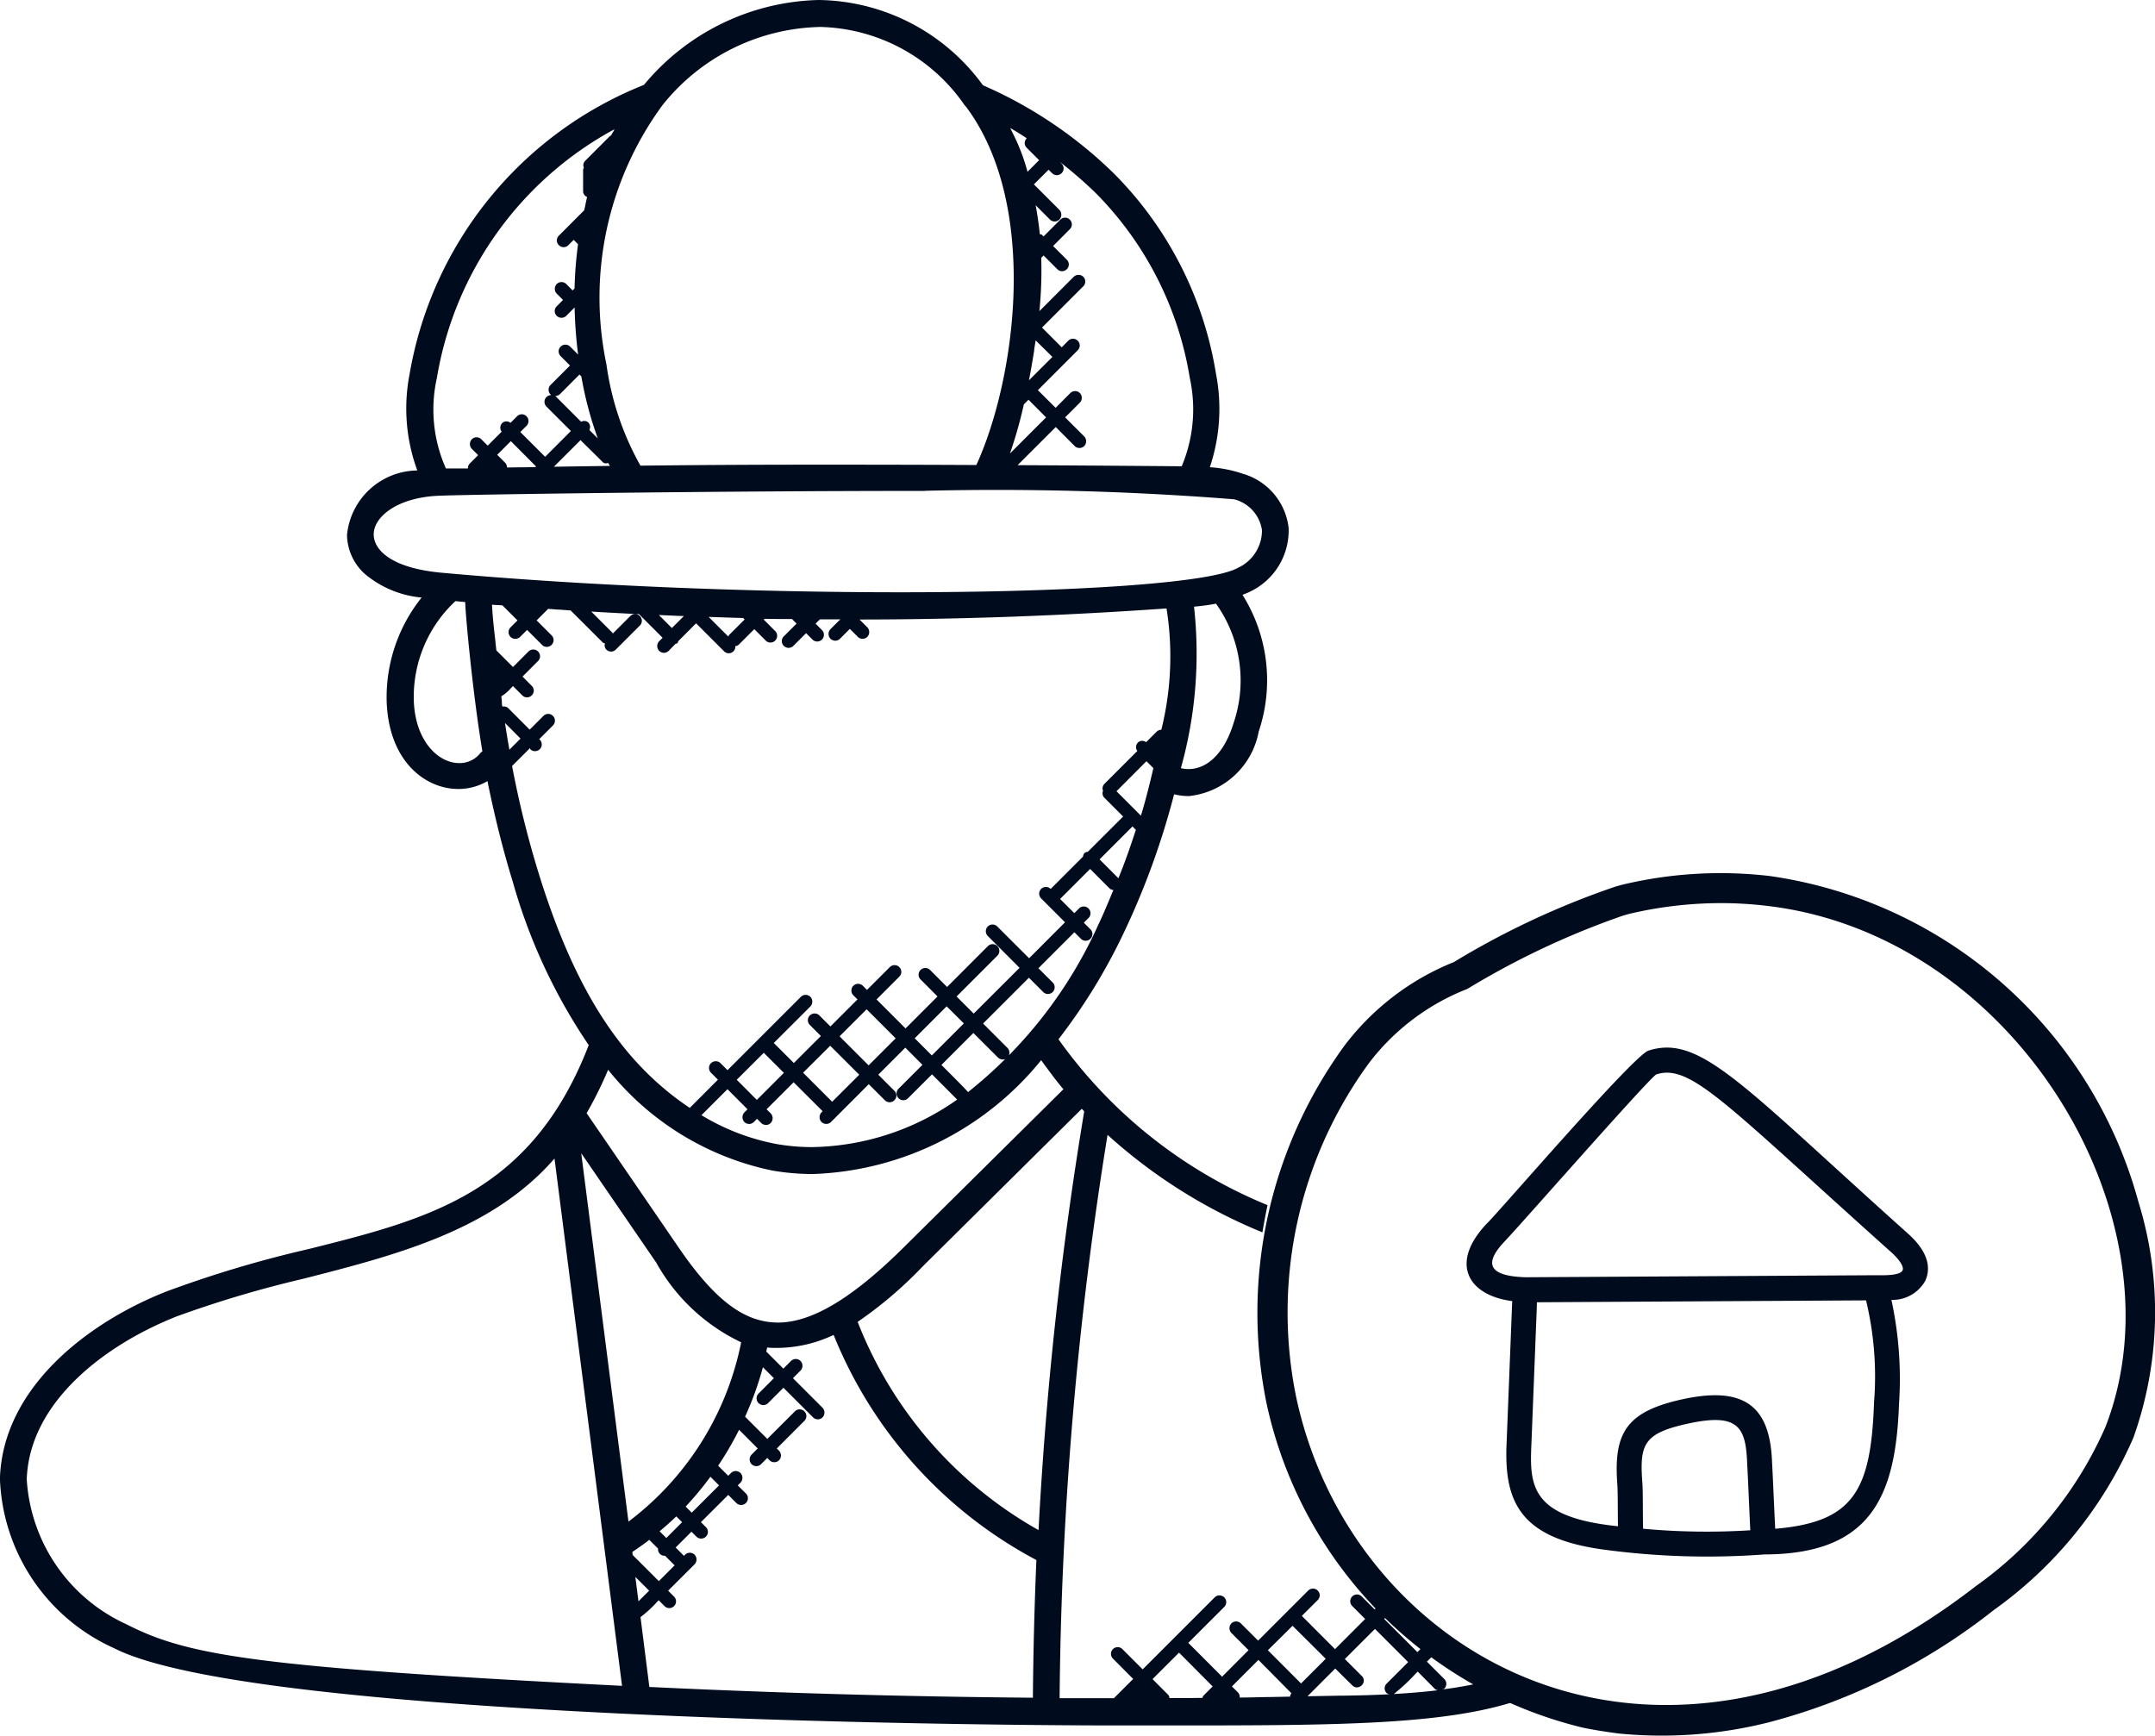
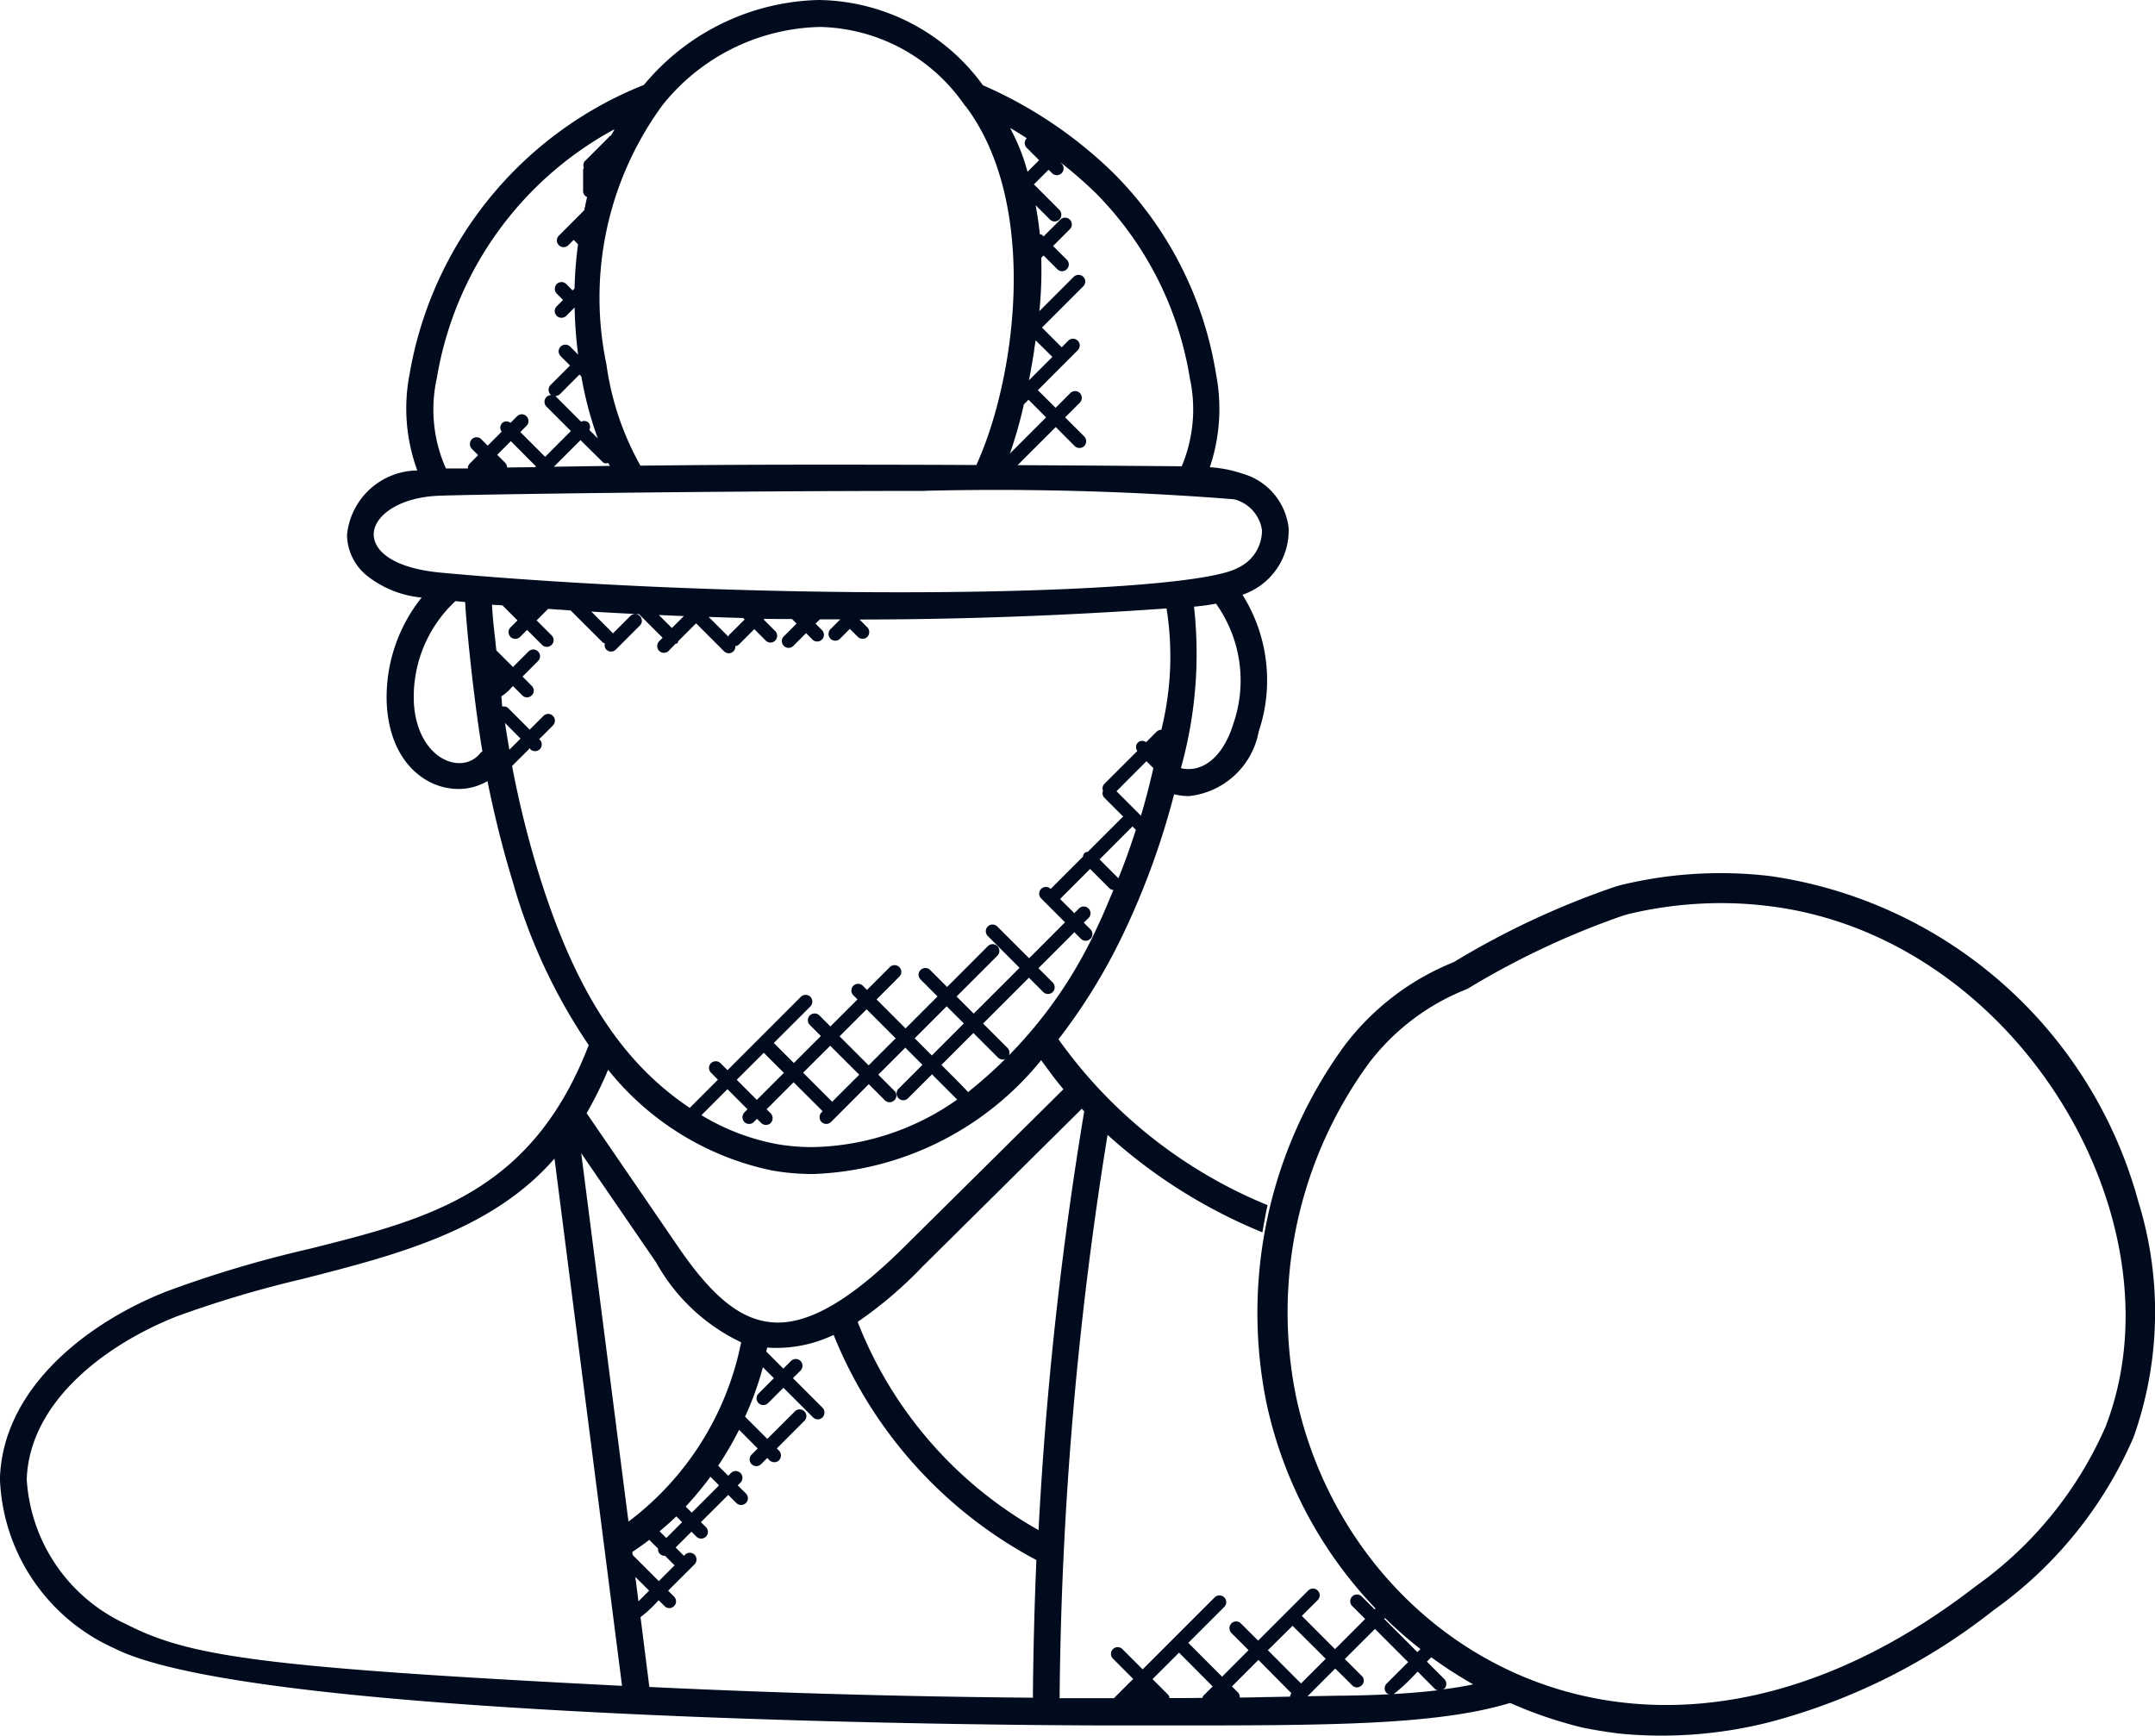
<svg xmlns="http://www.w3.org/2000/svg" width="61.711" height="49.706" viewBox="0 0 61.711 49.706">
  <g id="home-services" transform="translate(-525 -265)">
    <path id="Subtraction_45" data-name="Subtraction 45" d="M6356.1-2812.588h-2.224c-.742,0-7.452-.01-14.464-.358-7.73-.383-12.49-1.007-14.147-1.855a5.54,5.54,0,0,1-3.267-4.858c.082-2.606,2.526-4.48,4.787-5.364a32.931,32.931,0,0,1,4.05-1.207c3.426-.857,6.385-1.6,8.024-5.841a16.083,16.083,0,0,1-2.174-4.675c-.277-.9-.514-1.842-.726-2.885a1.646,1.646,0,0,1-.835.225c-.934,0-1.973-.771-2.05-2.463a4.57,4.57,0,0,1,1-3.019,2.939,2.939,0,0,1-1.618-.669,1.531,1.531,0,0,1-.519-1.124,2.045,2.045,0,0,1,2.013-1.846,5.144,5.144,0,0,1-.219-2.77,10.888,10.888,0,0,1,6.709-8.272,6.7,6.7,0,0,1,5-2.431,5.9,5.9,0,0,1,4.708,2.442,12.459,12.459,0,0,1,3.773,2.549,10.489,10.489,0,0,1,2.9,5.712,5.244,5.244,0,0,1-.176,2.677,3.634,3.634,0,0,1,.942.186,1.832,1.832,0,0,1,1.314,1.547,1.937,1.937,0,0,1-1.087,1.821,1.189,1.189,0,0,1-.138.062c-.035.014-.065.026-.095.039a4.6,4.6,0,0,1,.463,3.916,2.272,2.272,0,0,1-2,1.847,1.809,1.809,0,0,1-.422-.052,22.158,22.158,0,0,1-1.488,4.065,16.623,16.623,0,0,1-1.823,2.951,13.72,13.72,0,0,0,5.987,4.75c-.055.247-.1.509-.148.779a15.123,15.123,0,0,1-4.434-2.792,106.381,106.381,0,0,0-1.373,16.132h.333l.348,0c.292,0,.583,0,.875,0l.551-.551-.58-.582a.193.193,0,0,1,0-.272.192.192,0,0,1,.136-.056.192.192,0,0,1,.136.056l.58.58,2.062-2.062a.192.192,0,0,1,.136-.056.2.2,0,0,1,.138.056.194.194,0,0,1,0,.274l-1.03,1.029.968.969.758-.76-.492-.492a.2.2,0,0,1,0-.274.192.192,0,0,1,.136-.056.192.192,0,0,1,.136.056l.494.493,1.434-1.434a.192.192,0,0,1,.136-.056.192.192,0,0,1,.136.056.192.192,0,0,1,.058.135.2.2,0,0,1-.058.138l-.454.453.95.952.863-.864-.372-.372a.194.194,0,0,1,0-.272.194.194,0,0,1,.138-.058.19.19,0,0,1,.136.058l.37.37.169-.169c.086.088.178.179.274.271l-.171.17.952.952.241-.242c.1.08.206.156.313.233l-.282.281.5.5a.194.194,0,0,1,0,.272.069.069,0,0,1-.035.016.11.11,0,0,0-.023.008,10.828,10.828,0,0,0,1.219-.22,11.127,11.127,0,0,0,1.068.493C6363.6-2812.638,6360.679-2812.588,6356.1-2812.588Zm-.337-2.085-.759.758.448.449a.153.153,0,0,1,.036.081l0,.013h.1c.283,0,.565,0,.846-.006a.111.111,0,0,0,.006-.02.086.086,0,0,1,.02-.041l.266-.266Zm-14.9-1.5-.041.041a3.445,3.445,0,0,1-.48.442l.253,2c3.631.174,7.327.277,10.983.308.011-1.337.046-2.664.1-3.943a12.646,12.646,0,0,1-5.806-6.447,3.8,3.8,0,0,1-1.612.372c-.1,0-.193,0-.292-.011,0,.016-.006.032-.01.049l-.007.032-.008.034.489.49.218-.219a.2.2,0,0,1,.138-.057.192.192,0,0,1,.137.057.2.2,0,0,1,0,.274l-.218.218.848.848a.2.2,0,0,1,0,.274.191.191,0,0,1-.136.057.191.191,0,0,1-.136-.057l-.848-.847-.44.439a.192.192,0,0,1-.136.056.2.2,0,0,1-.138-.056.194.194,0,0,1,0-.272l.44-.441-.314-.314a9.15,9.15,0,0,1-.511,1.416l.637.636.789-.788a.19.19,0,0,1,.136-.058.19.19,0,0,1,.136.058.19.19,0,0,1,.058.136.191.191,0,0,1-.058.136l-.789.79.064.064a.2.2,0,0,1,0,.274.189.189,0,0,1-.136.056.193.193,0,0,1-.137-.056l-.064-.066-.178.178a.192.192,0,0,1-.136.056.192.192,0,0,1-.136-.056.2.2,0,0,1,0-.274l.176-.176-.533-.535a9.557,9.557,0,0,1-.6,1.029l.289.288.078-.078a.192.192,0,0,1,.137-.057.194.194,0,0,1,.137.057.2.2,0,0,1,0,.274l-.08.079.234.232a.185.185,0,0,1,.057.135.19.19,0,0,1-.057.138.193.193,0,0,1-.137.056.194.194,0,0,1-.137-.056l-.232-.232-.782.78.143.143a.191.191,0,0,1,.057.136.191.191,0,0,1-.057.136.192.192,0,0,1-.136.056.192.192,0,0,1-.136-.056l-.143-.141-.452.452.237.239.032-.032a.193.193,0,0,1,.137-.056.194.194,0,0,1,.137.056.2.2,0,0,1,0,.274l-.758.756.169.17a.191.191,0,0,1,.057.136.19.19,0,0,1-.057.136.191.191,0,0,1-.136.057.191.191,0,0,1-.136-.057Zm17.173,1.708-.758.759.17.17a.19.19,0,0,1,.053.149c.254,0,.513-.009.763-.014h.063l.617-.012,0-.01a.151.151,0,0,1,.038-.086Zm2.2.247-.793.794.928-.017.11,0c.516-.009.708-.012,1.306-.04l-.022-.007a.108.108,0,0,1-.056-.027.19.19,0,0,1-.058-.136.187.187,0,0,1,.058-.136l.615-.615-.95-.95-.863.862.485.485a.181.181,0,0,1,.045.2.207.207,0,0,1-.185.128.186.186,0,0,1-.133-.059Zm2.362.088-.068.069-.016.016a5.55,5.55,0,0,1-.6.557c.434-.024.862-.06,1.271-.109l-.014,0a.157.157,0,0,1-.082-.037Zm-24.718-14.694h0c-1.791,2.063-4.544,2.767-7.206,3.447a31.866,31.866,0,0,0-3.608,1.073c-2.031.8-4.226,2.441-4.3,4.669a4.884,4.884,0,0,0,2.847,4.146c1.782.913,3.75,1.236,14.2,1.767l-1.934-15.1Zm21.134,13.382-.707.7.95.952.707-.707Zm-18.82-1.4.089.7.306-.306Zm.4-1.062c-.157.123-.32.235-.487.349l.011.086.749.748.452-.452-.274-.274-.006,0-.006,0a.191.191,0,0,1-.138-.056.184.184,0,0,1-.05-.149l-.247-.245C6340.6-2817.9,6340.6-2817.9,6340.594-2817.9Zm.772-.671c-.151.149-.317.291-.463.415l-.014.012.192.192.452-.453Zm11.612-11.672-4.55,4.508a11.774,11.774,0,0,1-1.868,1.594,11.734,11.734,0,0,0,5.18,5.963,107.089,107.089,0,0,1,1.308-11.992l-.046-.048Zm-14.334,1.271h0l1.353,10.551a8.51,8.51,0,0,0,3.227-5.135,5.462,5.462,0,0,1-2.431-2.281Zm3.7,9.266h0a9.662,9.662,0,0,1-.709.854l.174.175.782-.782Zm-2.931-11.651h0a11.416,11.416,0,0,1-.614,1.24l2.633,3.844c1.032,1.508,1.883,2.151,2.847,2.151s2.122-.687,3.609-2.161l4.564-4.52c-.205-.24-.393-.5-.575-.746l-.062-.086a8.8,8.8,0,0,1-6.537,3.26,6.835,6.835,0,0,1-1.163-.1,8.125,8.125,0,0,1-4.7-2.884Zm3.419.552-.745.745a6.441,6.441,0,0,0,2.161.828,5.947,5.947,0,0,0,1.011.086,7.39,7.39,0,0,0,4.151-1.361l-.721-.723-.686.684a.19.19,0,0,1-.136.058.19.19,0,0,1-.136-.058.193.193,0,0,1,0-.272l.684-.684-.49-.492-.774.774.46.461a.189.189,0,0,1,.058.136.189.189,0,0,1-.058.136.192.192,0,0,1-.136.056.192.192,0,0,1-.136-.056l-.461-.461-1.08,1.082a.193.193,0,0,1-.137.056.194.194,0,0,1-.137-.056.2.2,0,0,1,0-.274l.034-.033-.832-.83-.774.774.119.118a.2.2,0,0,1,0,.274.193.193,0,0,1-.137.056.2.2,0,0,1-.137-.056l-.119-.12-.09.092a.192.192,0,0,1-.136.056.192.192,0,0,1-.136-.056.2.2,0,0,1,0-.274l.09-.09Zm-5.651-9.771-.517.516a28.279,28.279,0,0,0,.767,3.091c1.031,3.323,2.364,5.39,4.321,6.7l.807-.808-.2-.2a.194.194,0,0,1,0-.272.2.2,0,0,1,.138-.056.192.192,0,0,1,.136.056l.2.2,2.1-2.1a.192.192,0,0,1,.137-.057.194.194,0,0,1,.137.057.2.2,0,0,1,0,.274l-1.052,1.051.007,0h0l.571.57.774-.774-.317-.317a.193.193,0,0,1,0-.272.2.2,0,0,1,.138-.056.192.192,0,0,1,.136.056l.316.316.775-.774-.119-.119a.194.194,0,0,1,0-.272.192.192,0,0,1,.136-.056.2.2,0,0,1,.138.056l.117.119.654-.654a.192.192,0,0,1,.136-.056.192.192,0,0,1,.136.056.193.193,0,0,1,.057.137.192.192,0,0,1-.057.137l-.652.652.83.831.916-.916-.485-.487a.191.191,0,0,1-.058-.136.191.191,0,0,1,.058-.136.192.192,0,0,1,.136-.056.192.192,0,0,1,.136.056l.487.487,1.168-1.169a.191.191,0,0,1,.136-.057.191.191,0,0,1,.136.057.194.194,0,0,1,0,.274l-1.168,1.168.49.49,1.313-1.311-.91-.912a.194.194,0,0,1,0-.272.192.192,0,0,1,.136-.056.192.192,0,0,1,.136.056l.912.91,1.028-1.03-.684-.684a.194.194,0,0,1,0-.272.192.192,0,0,1,.136-.056.2.2,0,0,1,.138.056l0,0,.928-.928,0-.012a.158.158,0,0,1,.037-.084.158.158,0,0,1,.083-.037l.013,0,1.013-1.012-.542-.543a.177.177,0,0,1-.033-.192.183.183,0,0,1,.033-.194l.949-.948a.187.187,0,0,1,.015-.24.167.167,0,0,1,.121-.05.21.21,0,0,1,.117.037l.3-.3a.193.193,0,0,1,.134-.054,8.7,8.7,0,0,0,.149-3.475c-2.963.209-5.921.316-8.791.317l.223.223a.2.2,0,0,1,0,.274.192.192,0,0,1-.136.056.192.192,0,0,1-.136-.056l-.229-.229-.281.282a.191.191,0,0,1-.136.057.2.2,0,0,1-.138-.057.2.2,0,0,1,0-.274l.282-.28-.27,0-.315,0-.123.123.183.183a.194.194,0,0,1,0,.272.192.192,0,0,1-.136.056.192.192,0,0,1-.136-.056l-.183-.183-.365.365a.192.192,0,0,1-.136.056.192.192,0,0,1-.136-.056.194.194,0,0,1-.058-.139.188.188,0,0,1,.058-.135l.364-.364-.131-.133-.313,0c-.16,0-.32,0-.48-.005a.013.013,0,0,0,0,.005.011.011,0,0,1,0,.006l-.014.013.327.327a.187.187,0,0,1,.056.134.192.192,0,0,1-.056.138.191.191,0,0,1-.136.057.191.191,0,0,1-.136-.057l-.327-.327-.449.449a.155.155,0,0,1-.083.035l-.012,0a.185.185,0,0,1-.051.149.19.19,0,0,1-.136.058.19.19,0,0,1-.136-.058l-.8-.8-.509.51a.1.1,0,0,0-.008.022.071.071,0,0,1-.016.034.062.062,0,0,1-.036.016l-.021.006-.194.2a.193.193,0,0,1-.137.057.192.192,0,0,1-.137-.057.2.2,0,0,1,0-.274l.1-.1-.676-.676c-.53-.026-.964-.05-1.367-.074l.612.612a.02.02,0,0,1,0,.01.021.021,0,0,0,0,.011l.506-.506a.191.191,0,0,1,.136-.057.191.191,0,0,1,.136.057.191.191,0,0,1,.058.137.188.188,0,0,1-.058.137l-.687.687a.191.191,0,0,1-.136.057.191.191,0,0,1-.136-.057.176.176,0,0,1-.04-.176l-.023-.008a.077.077,0,0,1-.038-.018l-.92-.918c-.106-.007-.212-.016-.319-.024l-.042,0c-.1-.008-.193-.016-.29-.022l0,.006-.324.324.429.429a.191.191,0,0,1,.057.136.191.191,0,0,1-.057.136.194.194,0,0,1-.138.058.19.19,0,0,1-.136-.058l-.428-.428-.2.2a.2.2,0,0,1-.138.056.193.193,0,0,1-.137-.056.194.194,0,0,1,0-.272l.2-.2-.431-.431-.124-.009-.026,0h-.021l-.128-.01c.022.4.057.7.1,1.07l0,.017.025.222.476.476.445-.446a.192.192,0,0,1,.136-.056.192.192,0,0,1,.136.056.192.192,0,0,1,.058.137.192.192,0,0,1-.058.137l-.444.445.264.266a.189.189,0,0,1,.058.136.189.189,0,0,1-.058.136.19.19,0,0,1-.136.058.19.19,0,0,1-.136-.058l-.266-.266-.042.043-.011.011a1.194,1.194,0,0,1-.28.24l.015.145,0,.036c0,.036.007.073.012.11a.251.251,0,0,1,.047,0,.172.172,0,0,1,.124.048l.614.615.393-.393a.193.193,0,0,1,.137-.058.192.192,0,0,1,.137.058.194.194,0,0,1,0,.272l-.393.393.016.016a.194.194,0,0,1,0,.272.2.2,0,0,1-.138.056.192.192,0,0,1-.136-.056Zm8.593,8.527-.776.772.832.832.776-.774Zm-1.9.2-.776.774.575.577.775-.775-.572-.57Zm6-.565-.915.915.071.071.022.022c.2.2.618.616.668.685a12.871,12.871,0,0,0,3.735-4.8c.108-.224.205-.456.3-.681l.006-.014q.061-.147.123-.293a.181.181,0,0,1-.111-.045l-.556-.558-.86.86.407.406.133-.133a.191.191,0,0,1,.137-.058.193.193,0,0,1,.137.058.191.191,0,0,1,.057.136.191.191,0,0,1-.057.136l-.134.135.188.188a.19.19,0,0,1,.058.136.19.19,0,0,1-.058.136.191.191,0,0,1-.136.057.191.191,0,0,1-.136-.057l-.187-.187-1.03,1.03.41.41a.194.194,0,0,1,0,.272.192.192,0,0,1-.136.056.192.192,0,0,1-.136-.056l-.41-.41-1.312,1.312.7.7a.2.2,0,0,1,0,.274.192.192,0,0,1-.136.056.2.2,0,0,1-.138-.056Zm-3.057-.679-.775.774.832.832.775-.774Zm2.292-.085-.915.915.49.492.917-.917Zm5.321-5.151-.942.943.539.54c.164-.4.324-.843.5-1.386Zm.4-1.868-.858.86.7.7c.146-.48.262-.958.357-1.362Zm1.993-4.512a6.161,6.161,0,0,1-.631.086,12.164,12.164,0,0,1-.376,4.624.9.9,0,0,0,.219.027c.555,0,1.034-.485,1.284-1.3a3.785,3.785,0,0,0-.5-3.44Zm-21.78-.074a3.748,3.748,0,0,0-1.192,2.885c.052,1.14.708,1.755,1.3,1.755a.746.746,0,0,0,.6-.283.234.234,0,0,1,.048-.042l0,0,.015-.011c-.241-1.418-.467-3.653-.493-4.276l-.276-.026Zm1.419,3.491c.04.276.089.559.125.766l.319-.319Zm5.831-3.038.565.565a.055.055,0,0,0,.005-.016.048.048,0,0,1,.012-.027l.449-.448-.042-.042c-.263-.007-.531-.016-.768-.024Zm-1.422-.051.37.37.343-.343-.215-.007C6341.2-2844.374,6341.033-2844.38,6340.869-2844.388Zm7.615-3.557c-6.164,0-13.166.105-13.907.138-1.2.046-1.863.6-1.877,1.089-.013.447.479.973,1.9,1.112,3.9.358,8.7.564,13.163.564,5.134,0,8.934-.274,9.684-.7l0,0a1.177,1.177,0,0,0,.689-1.081,1.072,1.072,0,0,0-.8-.882A86.138,86.138,0,0,0,6348.484-2847.945Zm-8.9-10.352h0a9.958,9.958,0,0,0-5.076,7.12,4.142,4.142,0,0,0,.259,2.589l.177,0,.143,0,.31,0a.183.183,0,0,1,.054-.141l.239-.24-.181-.181a.2.2,0,0,1,0-.274.191.191,0,0,1,.136-.057.191.191,0,0,1,.136.057l.183.183.4-.4a.188.188,0,0,1,.011-.243.17.17,0,0,1,.123-.051.21.21,0,0,1,.12.04l.186-.186a.19.19,0,0,1,.136-.058.19.19,0,0,1,.136.058.191.191,0,0,1,.056.136.191.191,0,0,1-.056.136l-.178.178.711.71.737-.739-.7-.7a.191.191,0,0,1-.056-.136.191.191,0,0,1,.056-.136.2.2,0,0,1,.137-.057.062.062,0,0,1-.012-.009l-.008-.008a.194.194,0,0,1,0-.272l.558-.558-.268-.267a.2.2,0,0,1-.058-.139.192.192,0,0,1,.058-.135.192.192,0,0,1,.136-.056.192.192,0,0,1,.136.056l.228.228a12.544,12.544,0,0,1-.1-1.349l-.239.239a.193.193,0,0,1-.137.056.194.194,0,0,1-.137-.056.192.192,0,0,1-.057-.136.19.19,0,0,1,.057-.136l.181-.183-.181-.181a.2.2,0,0,1,0-.274.194.194,0,0,1,.137-.056.193.193,0,0,1,.137.056l.181.183.056-.056a11.413,11.413,0,0,1,.1-1.266l-.125-.126-.152.152a.191.191,0,0,1-.136.057.191.191,0,0,1-.136-.057.19.19,0,0,1-.058-.136.19.19,0,0,1,.058-.136l.726-.728c.012-.051.022-.1.033-.154l.005-.025c.014-.065.028-.133.045-.2a.18.18,0,0,1-.115-.16v-.622a.072.072,0,0,1,.014-.039l0,0a.085.085,0,0,0,.008-.016.179.179,0,0,1,.032-.194l.714-.715a.029.029,0,0,1,.017-.008.028.028,0,0,0,.014-.007c.017-.032.035-.062.054-.093l.012-.02.027-.047Zm-2.957,8.927-.391.391.226.226a.2.2,0,0,1,.056.138l.327-.005h.082l.408-.006a.012.012,0,0,1,0-.005.144.144,0,0,1,.008-.019Zm1.995-.029-.763.762.509-.008h.006l1.089-.016c-.007-.015-.016-.028-.024-.042s-.016-.026-.023-.04l-.016,0a.249.249,0,0,1-.058.01.144.144,0,0,1-.1-.053Zm13.609-.375-1.093,1.092c2.415.011,4.688.032,4.7.032a4.207,4.207,0,0,0,.231-2.53,9.719,9.719,0,0,0-2.684-5.285,12.123,12.123,0,0,0-1.035-.9l.048.05a.191.191,0,0,1,.058.136.19.19,0,0,1-.058.136.192.192,0,0,1-.136.056.192.192,0,0,1-.136-.056l-.1-.1-.421.42.731.731a.2.2,0,0,1,0,.274.192.192,0,0,1-.137.057.194.194,0,0,1-.137-.057l-.407-.408c.055.3.094.571.119.828a.265.265,0,0,0,.04.012c.017,0,.017,0,.054.041l.014.013.48-.481a.191.191,0,0,1,.136-.057.191.191,0,0,1,.136.057.2.2,0,0,1,.058.139.19.19,0,0,1-.058.135l-.48.481.393.392a.191.191,0,0,1,.058.136.19.19,0,0,1-.058.136.19.19,0,0,1-.136.058.19.19,0,0,1-.136-.058l-.393-.393-.067.067a11.7,11.7,0,0,1-.053,1.528l.983-.984a.2.2,0,0,1,.138-.056.192.192,0,0,1,.136.056.191.191,0,0,1,.057.136.191.191,0,0,1-.057.136l-1.182,1.182.565.565.186-.189a.192.192,0,0,1,.136-.056.192.192,0,0,1,.136.056.192.192,0,0,1,.058.135.2.2,0,0,1-.058.139l-1.141,1.142.508.506.421-.423a.2.2,0,0,1,.137-.056.193.193,0,0,1,.137.056.2.2,0,0,1,0,.274l-.423.423.548.546a.2.2,0,0,1,0,.274.193.193,0,0,1-.137.056.2.2,0,0,1-.138-.056Zm-6.781-11.456a5.929,5.929,0,0,0-4.479,2.236,9.319,9.319,0,0,0-1.607,7.426,8.169,8.169,0,0,0,.974,2.9c1.929-.021,3.3-.028,5.043-.028,1.247,0,2.675,0,4.576.01,1.129-2.469,1.813-7.437-.295-10.26a.435.435,0,0,1-.064-.077A5.159,5.159,0,0,0,6345.445-2861.229Zm6,10.674-.124.125-.007,0a12.7,12.7,0,0,1-.4,1.416l1.035-1.035Zm-12.718.609a.16.16,0,0,1,.116.046.186.186,0,0,1,.027.211l.242.242a10.185,10.185,0,0,1-.471-1.775l-.054-.054-.556.558a.2.2,0,0,1-.137.056.042.042,0,0,1,.011.008l.009.01.719.719A.24.24,0,0,1,6338.729-2849.946Zm12.923-2.309c-.012.074-.022.14-.032.2l-.01.063,0,.028c-.042.26-.069.432-.149.853l.671-.67Zm-.729-6.082h0l.035.071.027.055a5.633,5.633,0,0,1,.434,1.129l.332-.333-.354-.354a.192.192,0,0,1-.058-.135.2.2,0,0,1,.058-.139c-.144-.095-.3-.194-.474-.293Z" transform="translate(-5797 3127)" fill="#000b1e" />
    <g id="Group_8588" data-name="Group 8588" transform="translate(348.809 30.005)">
      <g id="Group_5038" data-name="Group 5038" transform="translate(212.191 259.995)">
        <g id="Group_5037" data-name="Group 5037" transform="translate(0 0)">
          <g id="Group_5036" data-name="Group 5036">
            <g id="Group_5035" data-name="Group 5035">
              <g id="Group_5034" data-name="Group 5034">
                <path id="Path_3724" data-name="Path 3724" d="M40.529,41.658c-.348-.046-.7-.1-1.033-.17A12.2,12.2,0,0,1,30.452,32.2a12.984,12.984,0,0,1,2.236-10.244,7.362,7.362,0,0,1,3.13-2.389,23.511,23.511,0,0,1,4.62-2.159l.176-.05a12.088,12.088,0,0,1,4.259-.254A12.818,12.818,0,0,1,55.419,26.43a10.7,10.7,0,0,1-.141,6.753,11.844,11.844,0,0,1-4,4.941,17.54,17.54,0,0,1-6.443,3.215A12.533,12.533,0,0,1,40.529,41.658Zm2.934-23.779a11.44,11.44,0,0,0-2.634.31l-.165.047a23.253,23.253,0,0,0-4.461,2.1,6.517,6.517,0,0,0-2.821,2.129A12.1,12.1,0,0,0,31.3,32.017c1.58,7.44,10.291,12.519,19.457,5.427a11.02,11.02,0,0,0,3.722-4.571c2.294-5.919-2.561-14.087-9.7-14.916A11.018,11.018,0,0,0,43.463,17.879Z" transform="translate(-30.184 -17.016)" fill="#000c1e" />
              </g>
            </g>
          </g>
        </g>
      </g>
    </g>
-     <path id="Path_6639" data-name="Path 6639" d="M256.571,313.677l-.16,4.051c-.081,1.707.383,2.751,2.815,3.07a22.155,22.155,0,0,0,4.565.134c3.035-.009,3.76-1.634,3.856-4.3a10.694,10.694,0,0,0-.217-2.99,1.072,1.072,0,0,0,.97-.548c.137-.3.158-.775-.517-1.369-4.724-4.228-5.924-5.7-7.411-5.221-.432.143-4.242,4.572-4.6,4.924-1.118,1.15-.578,2.086.7,2.249Zm3.725,5.176c-.081-1.1.056-1.4,1.348-1.676,1.411-.3,1.617.125,1.655,1.143.036.661.057,1.266.09,1.92a19.945,19.945,0,0,1-3.069-.044c-.014-.378,0-1-.023-1.342Zm6.635-2.246c-.09,2.517-.6,3.4-2.829,3.59-.037-.756-.067-1.49-.09-1.909-.056-1.521-.713-2.191-2.518-1.81-1.65.349-2.022.963-1.914,2.43.019.24.012.915.02,1.217-.093-.011-.186-.02-.279-.033-2.234-.293-2.252-1.184-2.2-2.329.222-5.623.134-3.373.158-4.053l9.424-.054A9.293,9.293,0,0,1,266.93,316.606Zm-10.548-4.673c.291-.288,4.032-4.558,4.311-4.748.986-.32,1.971.832,6.714,5.076.25.22.388.434.342.533h0c-.076.166-.6.14-.782.141l0,0-10.013.058c-1.146-.035-1.168-.445-.569-1.06Z" transform="translate(311.733 -11.417)" fill="#000b1e" />
  </g>
</svg>